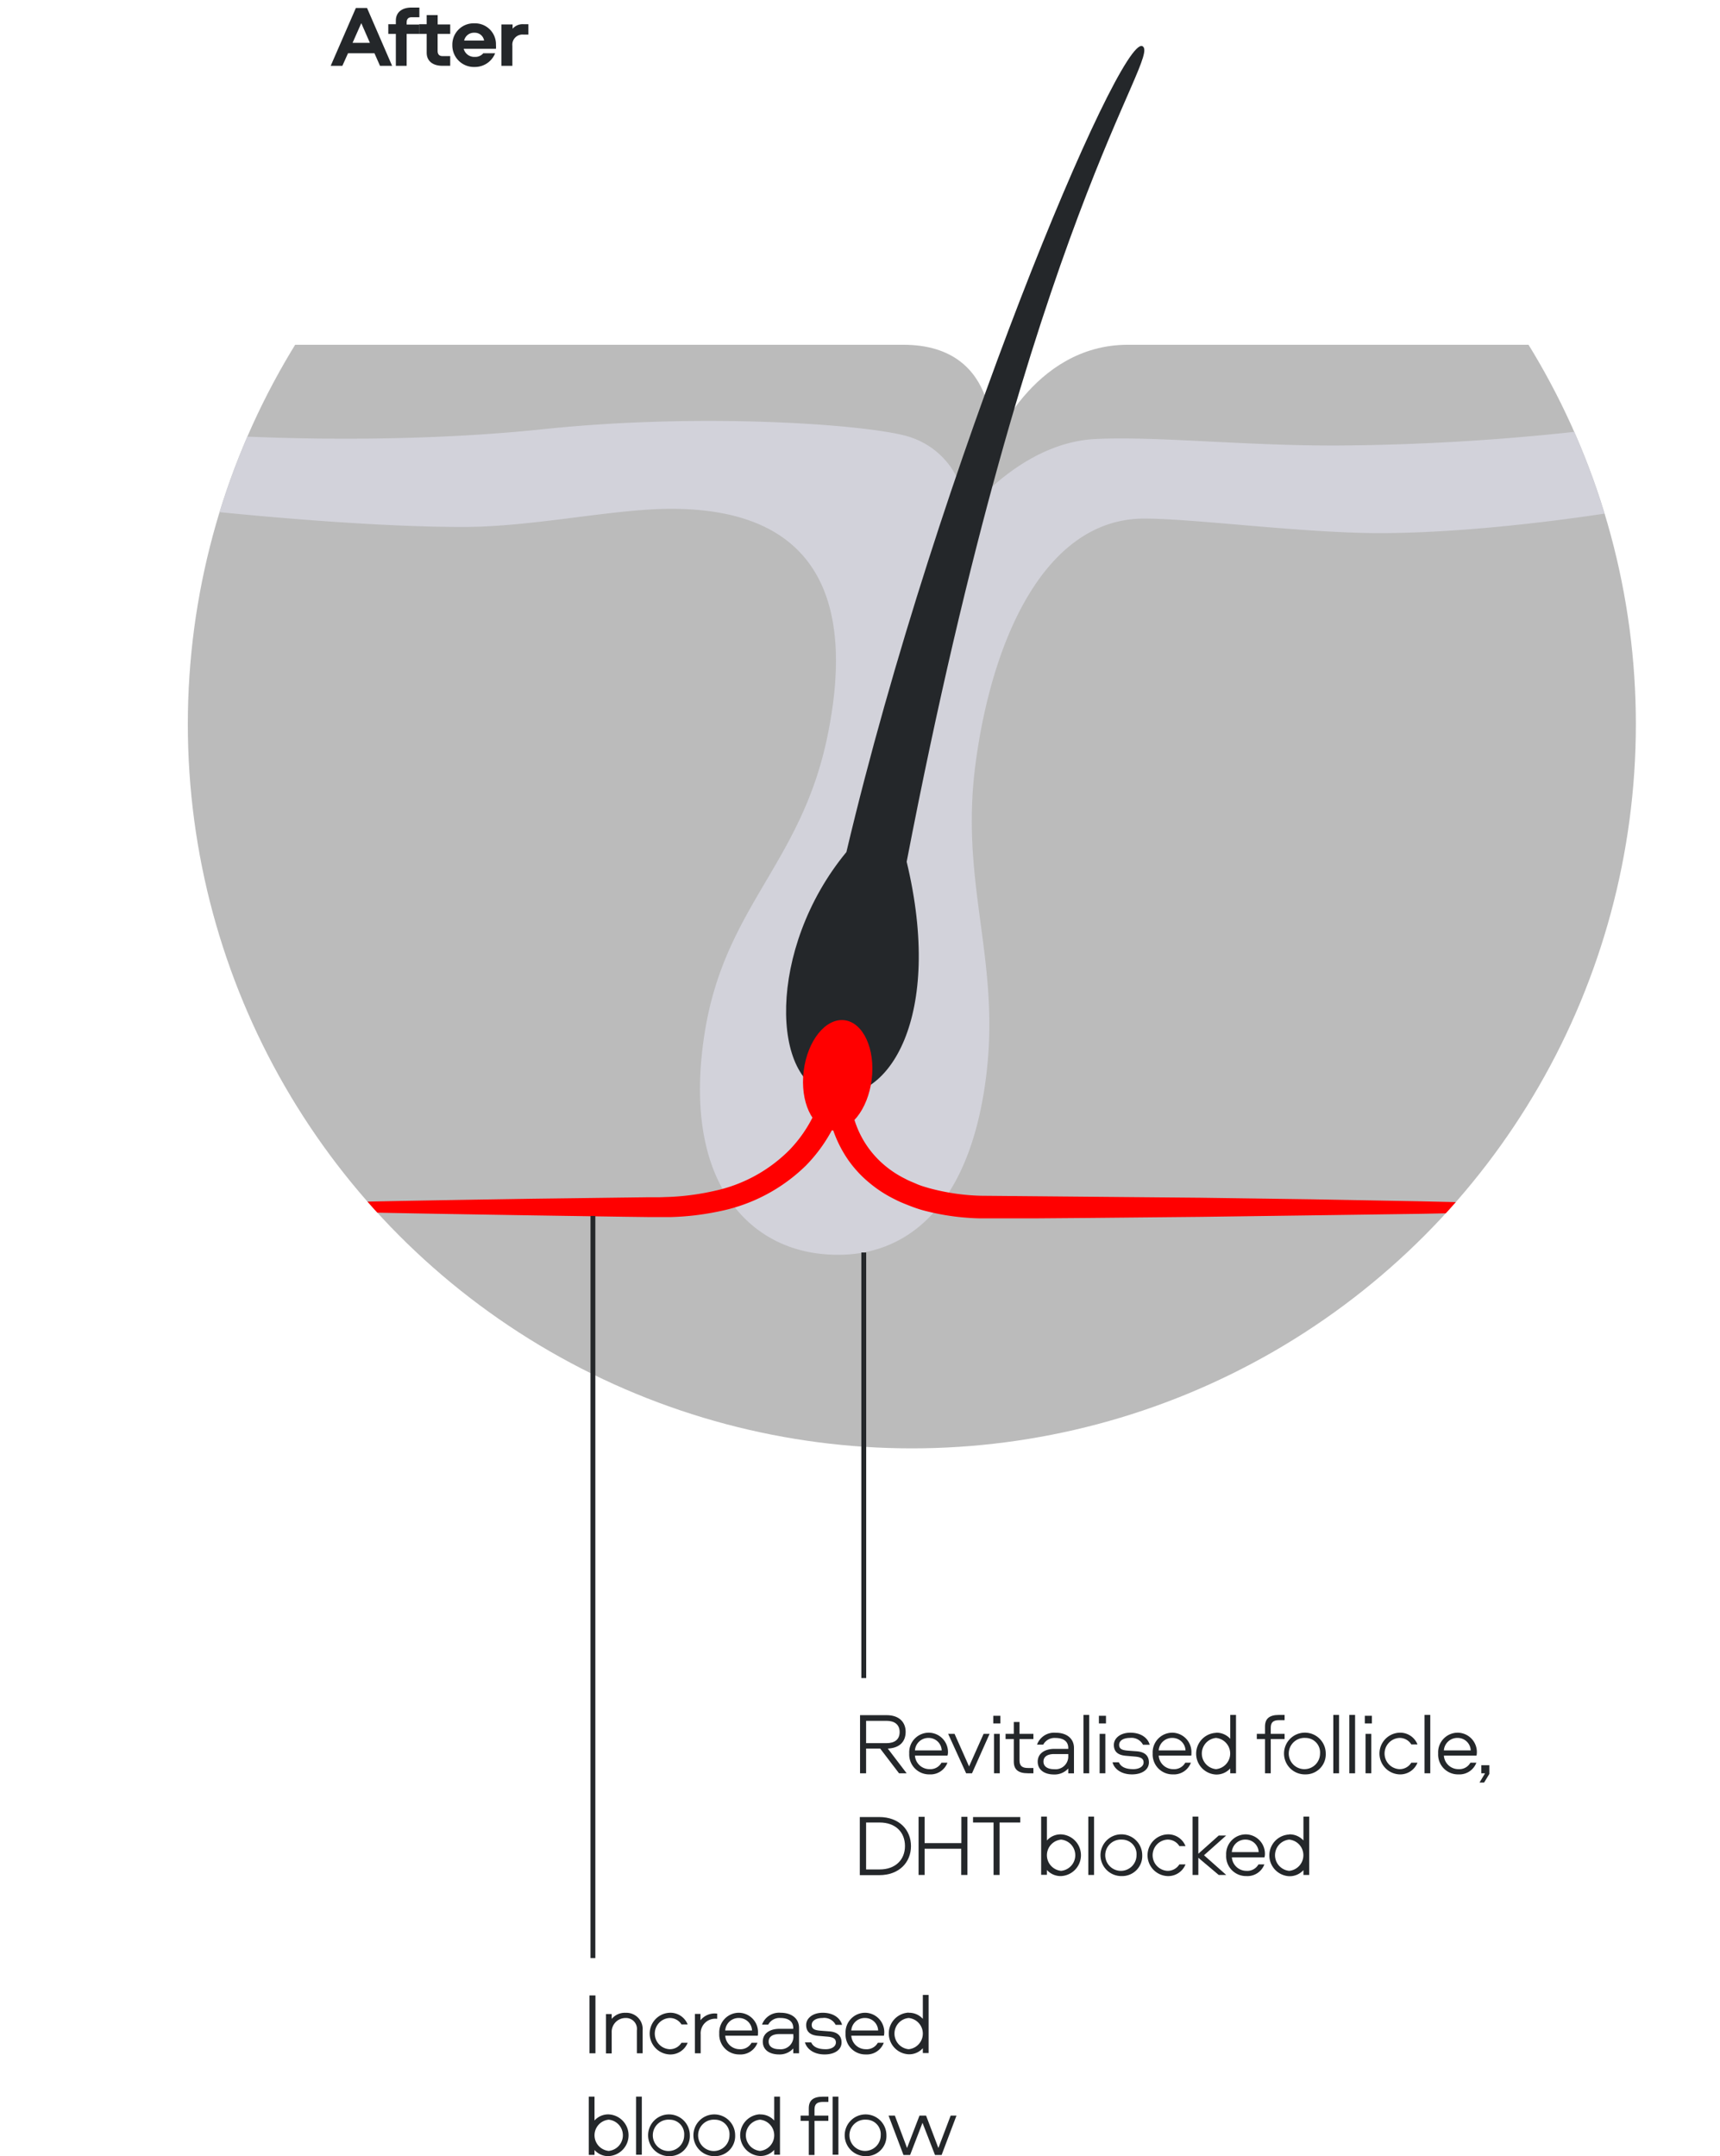
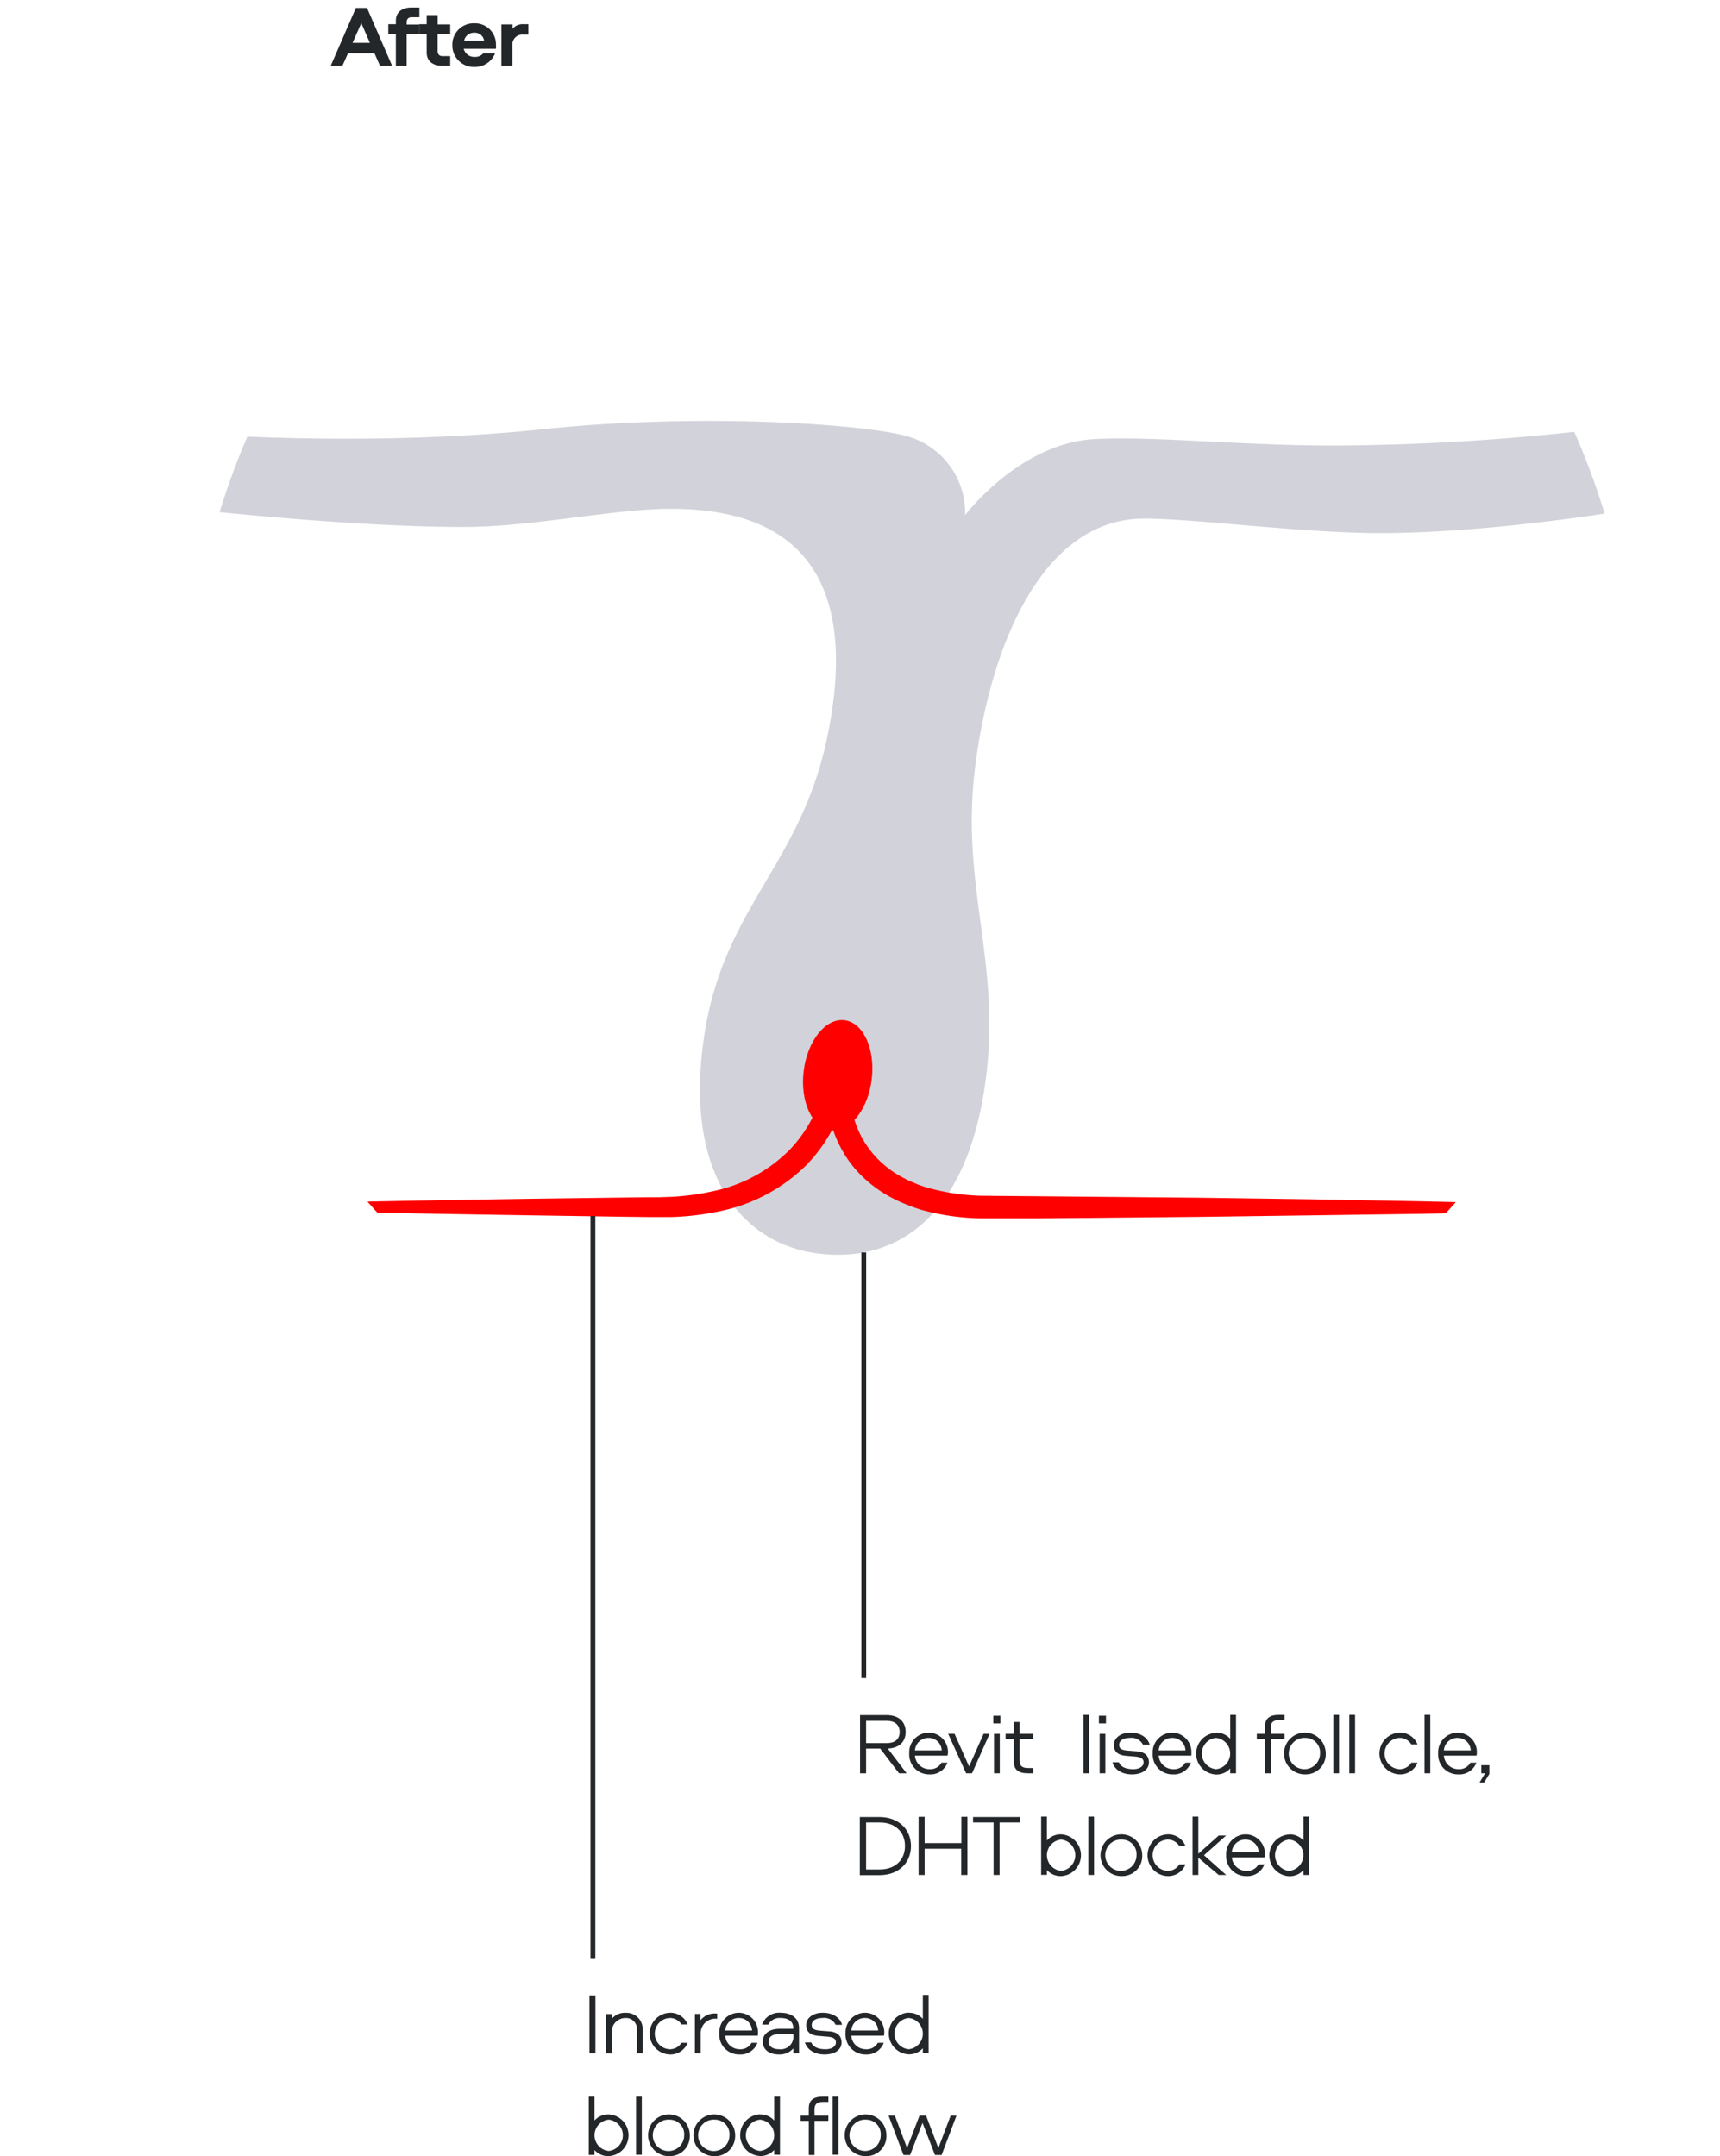
<svg xmlns="http://www.w3.org/2000/svg" id="Artwork" viewBox="0 0 355.3 445.29">
  <defs>
    <style>.cls-1{fill:none;}.cls-2{clip-path:url(#clip-path);}.cls-3{fill:#bbb;}.cls-4{fill:#d2d2da;}.cls-5{fill:#24272a;}.cls-6{fill:red;}.cls-7{clip-path:url(#clip-path-2);}</style>
    <clipPath id="clip-path">
      <circle class="cls-1" cx="188.36" cy="149.56" r="149.56" />
    </clipPath>
    <clipPath id="clip-path-2">
      <rect class="cls-1" y="26.32" width="343.28" height="272.8" />
    </clipPath>
  </defs>
  <g class="cls-2">
-     <path class="cls-3" d="M355.3,299.12H16.17V71.2H186.58c20.82,0,18.25,21.4,18.25,21.4S213.1,71.2,233,71.2H355.3Z" />
    <path class="cls-4" d="M43.21,89.75s34.57,2.52,69.09-1.12c33.94-3.56,69.21-.81,76.06,1.77a16.4,16.4,0,0,1,11,16s11.19-14.87,26.72-15.72c12.33-.68,31.62,1.47,51.1,1.32a479.64,479.64,0,0,0,55.23-3.65l3.1,17.08S308.2,110.1,285,110.1c-15.89,0-38.26-3-48.64-3-20.5,0-31.52,25-34.88,50.92s6.13,41.74,1.67,68.07-18.86,34.76-34.25,32.78-28-16.22-23.32-45.66c4.18-26.08,19.85-34.74,25.31-61s-.5-47.13-32.26-47.13c-12,0-28.45,3.75-43,3.75-23.79,0-56.84-3.75-56.84-3.75Z" />
-     <path class="cls-5" d="M236,9.54c3.92,2.12-23,35.08-48.71,168.43,7.67,31.95-3.66,49.92-15.61,48-12.45-2-13.36-30,3.16-50C193.69,96.21,231.32,7,236,9.54Z" />
    <ellipse class="cls-6" cx="173.06" cy="222.07" rx="11.45" ry="7.08" transform="translate(-68.54 366.64) rotate(-82.97)" />
    <g class="cls-7">
      <path class="cls-6" d="M33.11,249.26q19.19-.66,38.37-1c12.8-.29,25.59-.49,38.38-.69l19.18-.25,4.8-.06,2.4,0,2.31-.08a51.81,51.81,0,0,0,9.09-1.25,31,31,0,0,0,15.47-8.47,27.55,27.55,0,0,0,5-7.22,28,28,0,0,0,1.62-4.12c.22-.7.4-1.41.56-2.13s.28-1.48.34-2l4.83.5c0,.28-.05.76-.06,1.17s0,.85,0,1.28a22.12,22.12,0,0,0,.24,2.57,23.37,23.37,0,0,0,1.29,5,19.88,19.88,0,0,0,5.81,8.16,21,21,0,0,0,4.28,2.79c.75.42,1.58.72,2.37,1.07s1.65.59,2.5.84a45.29,45.29,0,0,0,10.65,1.58l45.46.41,22.77.32,22.77.42c15.18.35,30.37.7,45.55,1.29-15.18.6-30.37,1-45.55,1.29L270.8,251l-22.77.31-22.77.22-11.39.09-5.69,0c-1.9,0-3.78,0-5.78,0a49.45,49.45,0,0,1-11.82-1.69c-1-.28-1.94-.62-2.9-1s-1.91-.75-2.83-1.24a25.79,25.79,0,0,1-5.24-3.39,23.93,23.93,0,0,1-4.31-4.62,25,25,0,0,1-2.94-5.57,27.51,27.51,0,0,1-1.53-6,26.85,26.85,0,0,1-.27-3.09c0-.52,0-1,0-1.57s0-1,.1-1.67v0a2.43,2.43,0,0,1,4.83.52A21.21,21.21,0,0,1,175,225c-.2.85-.41,1.69-.68,2.51a33.43,33.43,0,0,1-1.91,4.79,32,32,0,0,1-5.94,8.42,35.51,35.51,0,0,1-17.87,9.44,55.52,55.52,0,0,1-9.91,1.19l-2.48,0-2.4,0-4.8-.06L109.86,251c-12.79-.21-25.58-.4-38.38-.7S45.9,249.7,33.11,249.26Z" />
    </g>
  </g>
  <path class="cls-5" d="M183.39,361.12l3.89,5.1h-1.57l-3.89-5.1h-2.91v5.1h-1.25v-12h5.49c2.72,0,3.93,1.57,3.93,3.44S186,361,183.39,361.12Zm-.25-5.73h-4.23V360h4.23c1.64,0,2.7-.74,2.7-2.29S184.78,355.39,183.14,355.39Z" />
  <path class="cls-5" d="M195.72,362.58H189a3,3,0,0,0,3,2.79,2.63,2.63,0,0,0,2.48-1.33h1.23a3.73,3.73,0,0,1-3.71,2.41,4.1,4.1,0,0,1-4.18-4.32,4.05,4.05,0,0,1,4.11-4.29,4,4,0,0,1,3.89,4.22A2.46,2.46,0,0,1,195.72,362.58Zm-1.19-1.08a2.69,2.69,0,0,0-2.66-2.58A2.78,2.78,0,0,0,189,361.5Z" />
  <path class="cls-5" d="M200.79,366.22h-1.22l-3.71-8.14h1.32l3,6.73,3-6.73h1.24Z" />
  <path class="cls-5" d="M205.18,354.35h1.46v1.58h-1.46Zm1.34,3.73v8.14h-1.19v-8.14Z" />
  <path class="cls-5" d="M210.6,355.63v2.45h2.87v1.08H210.6v4.39c0,1.17.56,1.58,1.75,1.58h1.12v1.09h-1.14c-2.05,0-2.91-.82-2.91-2.42v-4.64h-1.7v-1.08h1.7v-2.45Z" />
-   <path class="cls-5" d="M221.85,361v5.23h-1.18v-1a3.79,3.79,0,0,1-2.94,1.24c-1.89,0-3.37-.88-3.37-2.65s1.57-2.64,3.44-2.64h2.87V361c0-1.47-1.14-2.07-2.63-2.07a2.65,2.65,0,0,0-2.54,1.37h-1.28a3.75,3.75,0,0,1,3.85-2.45C220.29,357.84,221.85,359,221.85,361Zm-1.18,1.25h-2.9c-1.37,0-2.22.52-2.22,1.56s.9,1.57,2.2,1.57a2.63,2.63,0,0,0,2.92-2.5Z" />
  <path class="cls-5" d="M225,354.17v12.05h-1.19V354.17Z" />
  <path class="cls-5" d="M227,354.35h1.46v1.58H227Zm1.33,3.73v8.14h-1.18v-8.14Z" />
  <path class="cls-5" d="M236.11,360.33a2.68,2.68,0,0,0-2.72-1.41c-1.3,0-2.21.54-2.21,1.43s.68,1.11,1.89,1.2l1.73.13c1.63.12,2.53.88,2.53,2.3s-1.31,2.47-3.51,2.47c-2.37,0-3.72-1.28-4-2.5h1.3c.4.91,1.33,1.42,3,1.42,1.19,0,2.11-.54,2.11-1.39s-.67-1.13-1.91-1.22l-1.75-.15c-1.67-.14-2.48-.88-2.48-2.25s1.33-2.52,3.4-2.52c2.43,0,3.69,1.28,4,2.49Z" />
  <path class="cls-5" d="M246.08,362.58h-6.73a3,3,0,0,0,3,2.79,2.63,2.63,0,0,0,2.49-1.33H246a3.73,3.73,0,0,1-3.71,2.41,4.1,4.1,0,0,1-4.18-4.32,4.06,4.06,0,0,1,4.11-4.29,4,4,0,0,1,3.89,4.22A2.46,2.46,0,0,1,246.08,362.58Zm-1.19-1.08a2.69,2.69,0,0,0-2.66-2.58,2.77,2.77,0,0,0-2.88,2.58Z" />
  <path class="cls-5" d="M251.19,357.84a3.82,3.82,0,0,1,2.94,1.26v-4.93h1.19v12.05h-1.19v-1a3.82,3.82,0,0,1-2.94,1.26,4.31,4.31,0,0,1,0-8.61Zm0,7.53a3.24,3.24,0,0,0,0-6.45,3.24,3.24,0,0,0,0,6.45Z" />
  <path class="cls-5" d="M261.31,366.22v-7.06h-1.69v-1.08h1.69v-1.5c0-1.6.86-2.41,2.91-2.41h1.14v1.08h-1.12c-1.19,0-1.74.41-1.74,1.58v1.25h2.86v1.08H262.5v7.06Z" />
  <path class="cls-5" d="M269.68,366.45a4.31,4.31,0,1,1,4.18-4.3A4.14,4.14,0,0,1,269.68,366.45Zm0-7.53a3.23,3.23,0,1,0,3,3.23A3,3,0,0,0,269.68,358.92Z" />
  <path class="cls-5" d="M276.61,354.17v12.05h-1.19V354.17Z" />
  <path class="cls-5" d="M279.92,354.17v12.05h-1.19V354.17Z" />
-   <path class="cls-5" d="M281.93,354.35h1.46v1.58h-1.46Zm1.34,3.73v8.14h-1.19v-8.14Z" />
  <path class="cls-5" d="M291.53,360.26a2.8,2.8,0,0,0-2.47-1.34,3.23,3.23,0,0,0,0,6.45,2.81,2.81,0,0,0,2.47-1.33h1.28a3.85,3.85,0,0,1-3.75,2.41,4.31,4.31,0,0,1,0-8.61,3.85,3.85,0,0,1,3.75,2.42Z" />
  <path class="cls-5" d="M295.45,354.17v12.05h-1.19V354.17Z" />
  <path class="cls-5" d="M305,362.58h-6.74a3,3,0,0,0,3,2.79,2.63,2.63,0,0,0,2.48-1.33h1.23a3.73,3.73,0,0,1-3.71,2.41,4.09,4.09,0,0,1-4.18-4.32,4.05,4.05,0,0,1,4.11-4.29,4,4,0,0,1,3.88,4.22A3.26,3.26,0,0,1,305,362.58Zm-1.19-1.08a2.69,2.69,0,0,0-2.66-2.58,2.78,2.78,0,0,0-2.89,2.58Z" />
  <path class="cls-5" d="M305.62,368.14l1.15-1.92H306v-1.66h1.65v1.8l-1.08,1.78Z" />
  <path class="cls-5" d="M181.61,375.26c4.19,0,6.57,2.7,6.57,6s-2.38,6-6.57,6h-4v-12Zm.1,1.13h-2.8v9.69h2.8c3.26,0,5.23-2,5.23-4.84S185,376.39,181.71,376.39Z" />
  <path class="cls-5" d="M198.56,387.22v-5.41H191v5.41h-1.25v-12H191v5.42h7.59v-5.42h1.25v12Z" />
  <path class="cls-5" d="M210.75,375.26v1.13h-4.27v10.83h-1.24V376.39H201v-1.13Z" />
  <path class="cls-5" d="M219.19,387.45a3.79,3.79,0,0,1-2.93-1.26v1h-1.19V375.17h1.19v4.93a3.79,3.79,0,0,1,2.93-1.26,4.31,4.31,0,0,1,0,8.61Zm0-7.53a3.24,3.24,0,0,0,0,6.45,3.24,3.24,0,0,0,0-6.45Z" />
  <path class="cls-5" d="M226,375.17v12.05h-1.19V375.17Z" />
  <path class="cls-5" d="M231.77,387.45a4.31,4.31,0,1,1,4.18-4.3A4.14,4.14,0,0,1,231.77,387.45Zm0-7.53a3.23,3.23,0,1,0,3,3.23A3,3,0,0,0,231.77,379.92Z" />
  <path class="cls-5" d="M243.62,381.26a2.81,2.81,0,0,0-2.47-1.34,3.23,3.23,0,0,0,0,6.45,2.83,2.83,0,0,0,2.47-1.33h1.27a3.84,3.84,0,0,1-3.74,2.41,4.31,4.31,0,0,1,0-8.61,3.83,3.83,0,0,1,3.74,2.42Z" />
  <path class="cls-5" d="M247.54,375.17v7.67l4.21-3.76h1.53l-4.57,4.07,4.59,4.07h-1.55l-4.21-3.55v3.55h-1.19V375.17Z" />
  <path class="cls-5" d="M261.2,383.58h-6.73a3,3,0,0,0,3,2.79,2.63,2.63,0,0,0,2.49-1.33h1.22a3.73,3.73,0,0,1-3.71,2.41,4.1,4.1,0,0,1-4.18-4.32,4.06,4.06,0,0,1,4.11-4.29,4,4,0,0,1,3.89,4.22A2.46,2.46,0,0,1,261.2,383.58ZM260,382.5a2.69,2.69,0,0,0-2.66-2.58,2.77,2.77,0,0,0-2.88,2.58Z" />
  <path class="cls-5" d="M266.31,378.84a3.83,3.83,0,0,1,2.94,1.26v-4.93h1.19v12.05h-1.19v-1a3.83,3.83,0,0,1-2.94,1.26,4.31,4.31,0,0,1,0-8.61Zm0,7.53a3.24,3.24,0,0,0,0-6.45,3.24,3.24,0,0,0,0,6.45Z" />
  <path class="cls-5" d="M81,13.6h-2.5L77.35,11H71.89L70.72,13.6H68.31l5.2-11.95h2.31ZM72.83,8.85h3.58L74.63,4.78Z" />
  <path class="cls-5" d="M81.77,13.6V7H80.21v-2h1.56V4.24c0-1.59,1.12-2.68,3.24-2.68h1.62v2H85c-.7,0-1,.43-1,1.06v.45h2.59V7H84V13.6Z" />
  <path class="cls-5" d="M90.41,3.12V5.05H93V7h-2.6v3.53c0,.63.29,1.06,1,1.06H93v2H91.39c-2.13,0-3.25-1.1-3.25-2.68V7H86.58v-2h1.56V3.12Z" />
  <path class="cls-5" d="M102.28,11a4.49,4.49,0,0,1-4.22,2.83,4.45,4.45,0,0,1-4.62-4.52A4.39,4.39,0,0,1,98,4.82a4.32,4.32,0,0,1,4.45,4.46,5.16,5.16,0,0,1,0,.79H95.79a2.23,2.23,0,0,0,2.27,1.68A2.14,2.14,0,0,0,99.83,11ZM100,8.38a1.94,1.94,0,0,0-2-1.62,2.06,2.06,0,0,0-2.12,1.62Z" />
  <path class="cls-5" d="M105.89,5.05v.88A2.75,2.75,0,0,1,108.14,5h1V7.14h-1.06a2.09,2.09,0,0,0-2.24,2.3V13.6h-2.27V5.05Z" />
  <rect class="cls-5" x="177.93" y="258.67" width="1" height="87.89" />
  <path class="cls-5" d="M123,424.05h-1.24V412.1H123Z" />
  <path class="cls-5" d="M132.75,419.32v4.73h-1.19v-4.73a2.26,2.26,0,0,0-2.32-2.56,2.86,2.86,0,0,0-2.88,3v4.32h-1.19v-8.13h1.19v1a3.5,3.5,0,0,1,2.88-1.26A3.36,3.36,0,0,1,132.75,419.32Z" />
  <path class="cls-5" d="M140.77,418.09a2.81,2.81,0,0,0-2.46-1.33,3.23,3.23,0,0,0,0,6.45,2.81,2.81,0,0,0,2.46-1.33h1.28a3.84,3.84,0,0,1-3.74,2.41,4.31,4.31,0,0,1,0-8.61,3.84,3.84,0,0,1,3.74,2.41Z" />
  <path class="cls-5" d="M144.7,415.92v1.31a3.73,3.73,0,0,1,3.24-1.39h.21v1.08H148a3,3,0,0,0-3.26,3.19v3.94h-1.19v-8.13Z" />
  <path class="cls-5" d="M156.54,420.42h-6.73a3,3,0,0,0,2.95,2.79,2.63,2.63,0,0,0,2.49-1.33h1.22a3.73,3.73,0,0,1-3.71,2.41,4.1,4.1,0,0,1-4.18-4.32,4.06,4.06,0,0,1,4.11-4.29,4,4,0,0,1,3.89,4.22A2.46,2.46,0,0,1,156.54,420.42Zm-1.19-1.08a2.69,2.69,0,0,0-2.66-2.58,2.77,2.77,0,0,0-2.88,2.58Z" />
  <path class="cls-5" d="M165.06,418.83v5.22h-1.19v-1a3.79,3.79,0,0,1-2.94,1.24c-1.89,0-3.36-.88-3.36-2.65S159.13,419,161,419h2.86v-.17c0-1.47-1.14-2.07-2.63-2.07a2.65,2.65,0,0,0-2.54,1.37h-1.28a3.75,3.75,0,0,1,3.85-2.45C163.49,415.68,165.06,416.83,165.06,418.83Zm-1.19,1.25H161c-1.37,0-2.22.52-2.22,1.56s.9,1.57,2.2,1.57a2.63,2.63,0,0,0,2.92-2.5Z" />
  <path class="cls-5" d="M172.62,418.17a2.66,2.66,0,0,0-2.72-1.41c-1.3,0-2.22.54-2.22,1.43s.69,1.11,1.89,1.2l1.73.13c1.64.12,2.54.88,2.54,2.3s-1.31,2.47-3.51,2.47c-2.38,0-3.73-1.28-4.05-2.5h1.29c.4.91,1.34,1.42,3,1.42,1.19,0,2.1-.54,2.1-1.39s-.66-1.13-1.9-1.22l-1.75-.15c-1.68-.14-2.49-.88-2.49-2.25s1.34-2.52,3.41-2.52c2.43,0,3.69,1.28,4,2.49Z" />
  <path class="cls-5" d="M182.59,420.42h-6.74a3,3,0,0,0,3,2.79,2.63,2.63,0,0,0,2.48-1.33h1.23a3.73,3.73,0,0,1-3.71,2.41,4.09,4.09,0,0,1-4.18-4.32,4.05,4.05,0,0,1,4.11-4.29,4,4,0,0,1,3.88,4.22A3.26,3.26,0,0,1,182.59,420.42Zm-1.19-1.08a2.69,2.69,0,0,0-2.66-2.58,2.78,2.78,0,0,0-2.89,2.58Z" />
  <path class="cls-5" d="M187.7,415.68a3.79,3.79,0,0,1,2.93,1.26V412h1.19v12h-1.19v-1a3.79,3.79,0,0,1-2.93,1.26,4.31,4.31,0,0,1,0-8.61Zm0,7.53a3.24,3.24,0,0,0,0-6.45,3.24,3.24,0,0,0,0,6.45Z" />
  <path class="cls-5" d="M125.74,445.29a3.79,3.79,0,0,1-2.93-1.26v1h-1.19V433h1.19v4.93a3.79,3.79,0,0,1,2.93-1.26,4.31,4.31,0,0,1,0,8.61Zm0-7.53a3.24,3.24,0,0,0,0,6.45,3.24,3.24,0,0,0,0-6.45Z" />
  <path class="cls-5" d="M132.58,433v12h-1.19V433Z" />
  <path class="cls-5" d="M138.33,445.29a4.31,4.31,0,1,1,4.17-4.3A4.14,4.14,0,0,1,138.33,445.29Zm0-7.53a3.24,3.24,0,1,0,3,3.23A3,3,0,0,0,138.33,437.76Z" />
  <path class="cls-5" d="M147.69,445.29a4.31,4.31,0,1,1,4.17-4.3A4.14,4.14,0,0,1,147.69,445.29Zm0-7.53a3.24,3.24,0,1,0,3,3.23A3,3,0,0,0,147.69,437.76Z" />
  <path class="cls-5" d="M157,436.68a3.79,3.79,0,0,1,2.93,1.26V433h1.19v12h-1.19v-1a3.79,3.79,0,0,1-2.93,1.26,4.31,4.31,0,0,1,0-8.61Zm0,7.53a3.24,3.24,0,0,0,0-6.45,3.24,3.24,0,0,0,0,6.45Z" />
  <path class="cls-5" d="M167.07,445.05V438h-1.69v-1.08h1.69v-1.5c0-1.6.86-2.41,2.92-2.41h1.13v1.08H170c-1.19,0-1.75.41-1.75,1.58v1.25h2.86V438h-2.86v7.05Z" />
  <path class="cls-5" d="M173.19,433v12H172V433Z" />
  <path class="cls-5" d="M178.93,445.29a4.31,4.31,0,1,1,4.18-4.3A4.14,4.14,0,0,1,178.93,445.29Zm0-7.53a3.23,3.23,0,1,0,3,3.23A3,3,0,0,0,178.93,437.76Z" />
  <path class="cls-5" d="M191.3,436.92l2.54,6.69,2.54-6.69h1.2l-3.07,8.13h-1.37l-2.58-6.64L188,445.05h-1.37l-3.08-8.13h1.3l2.52,6.69,2.57-6.69Z" />
  <rect class="cls-5" x="121.98" y="251.12" width="1" height="153.27" />
</svg>